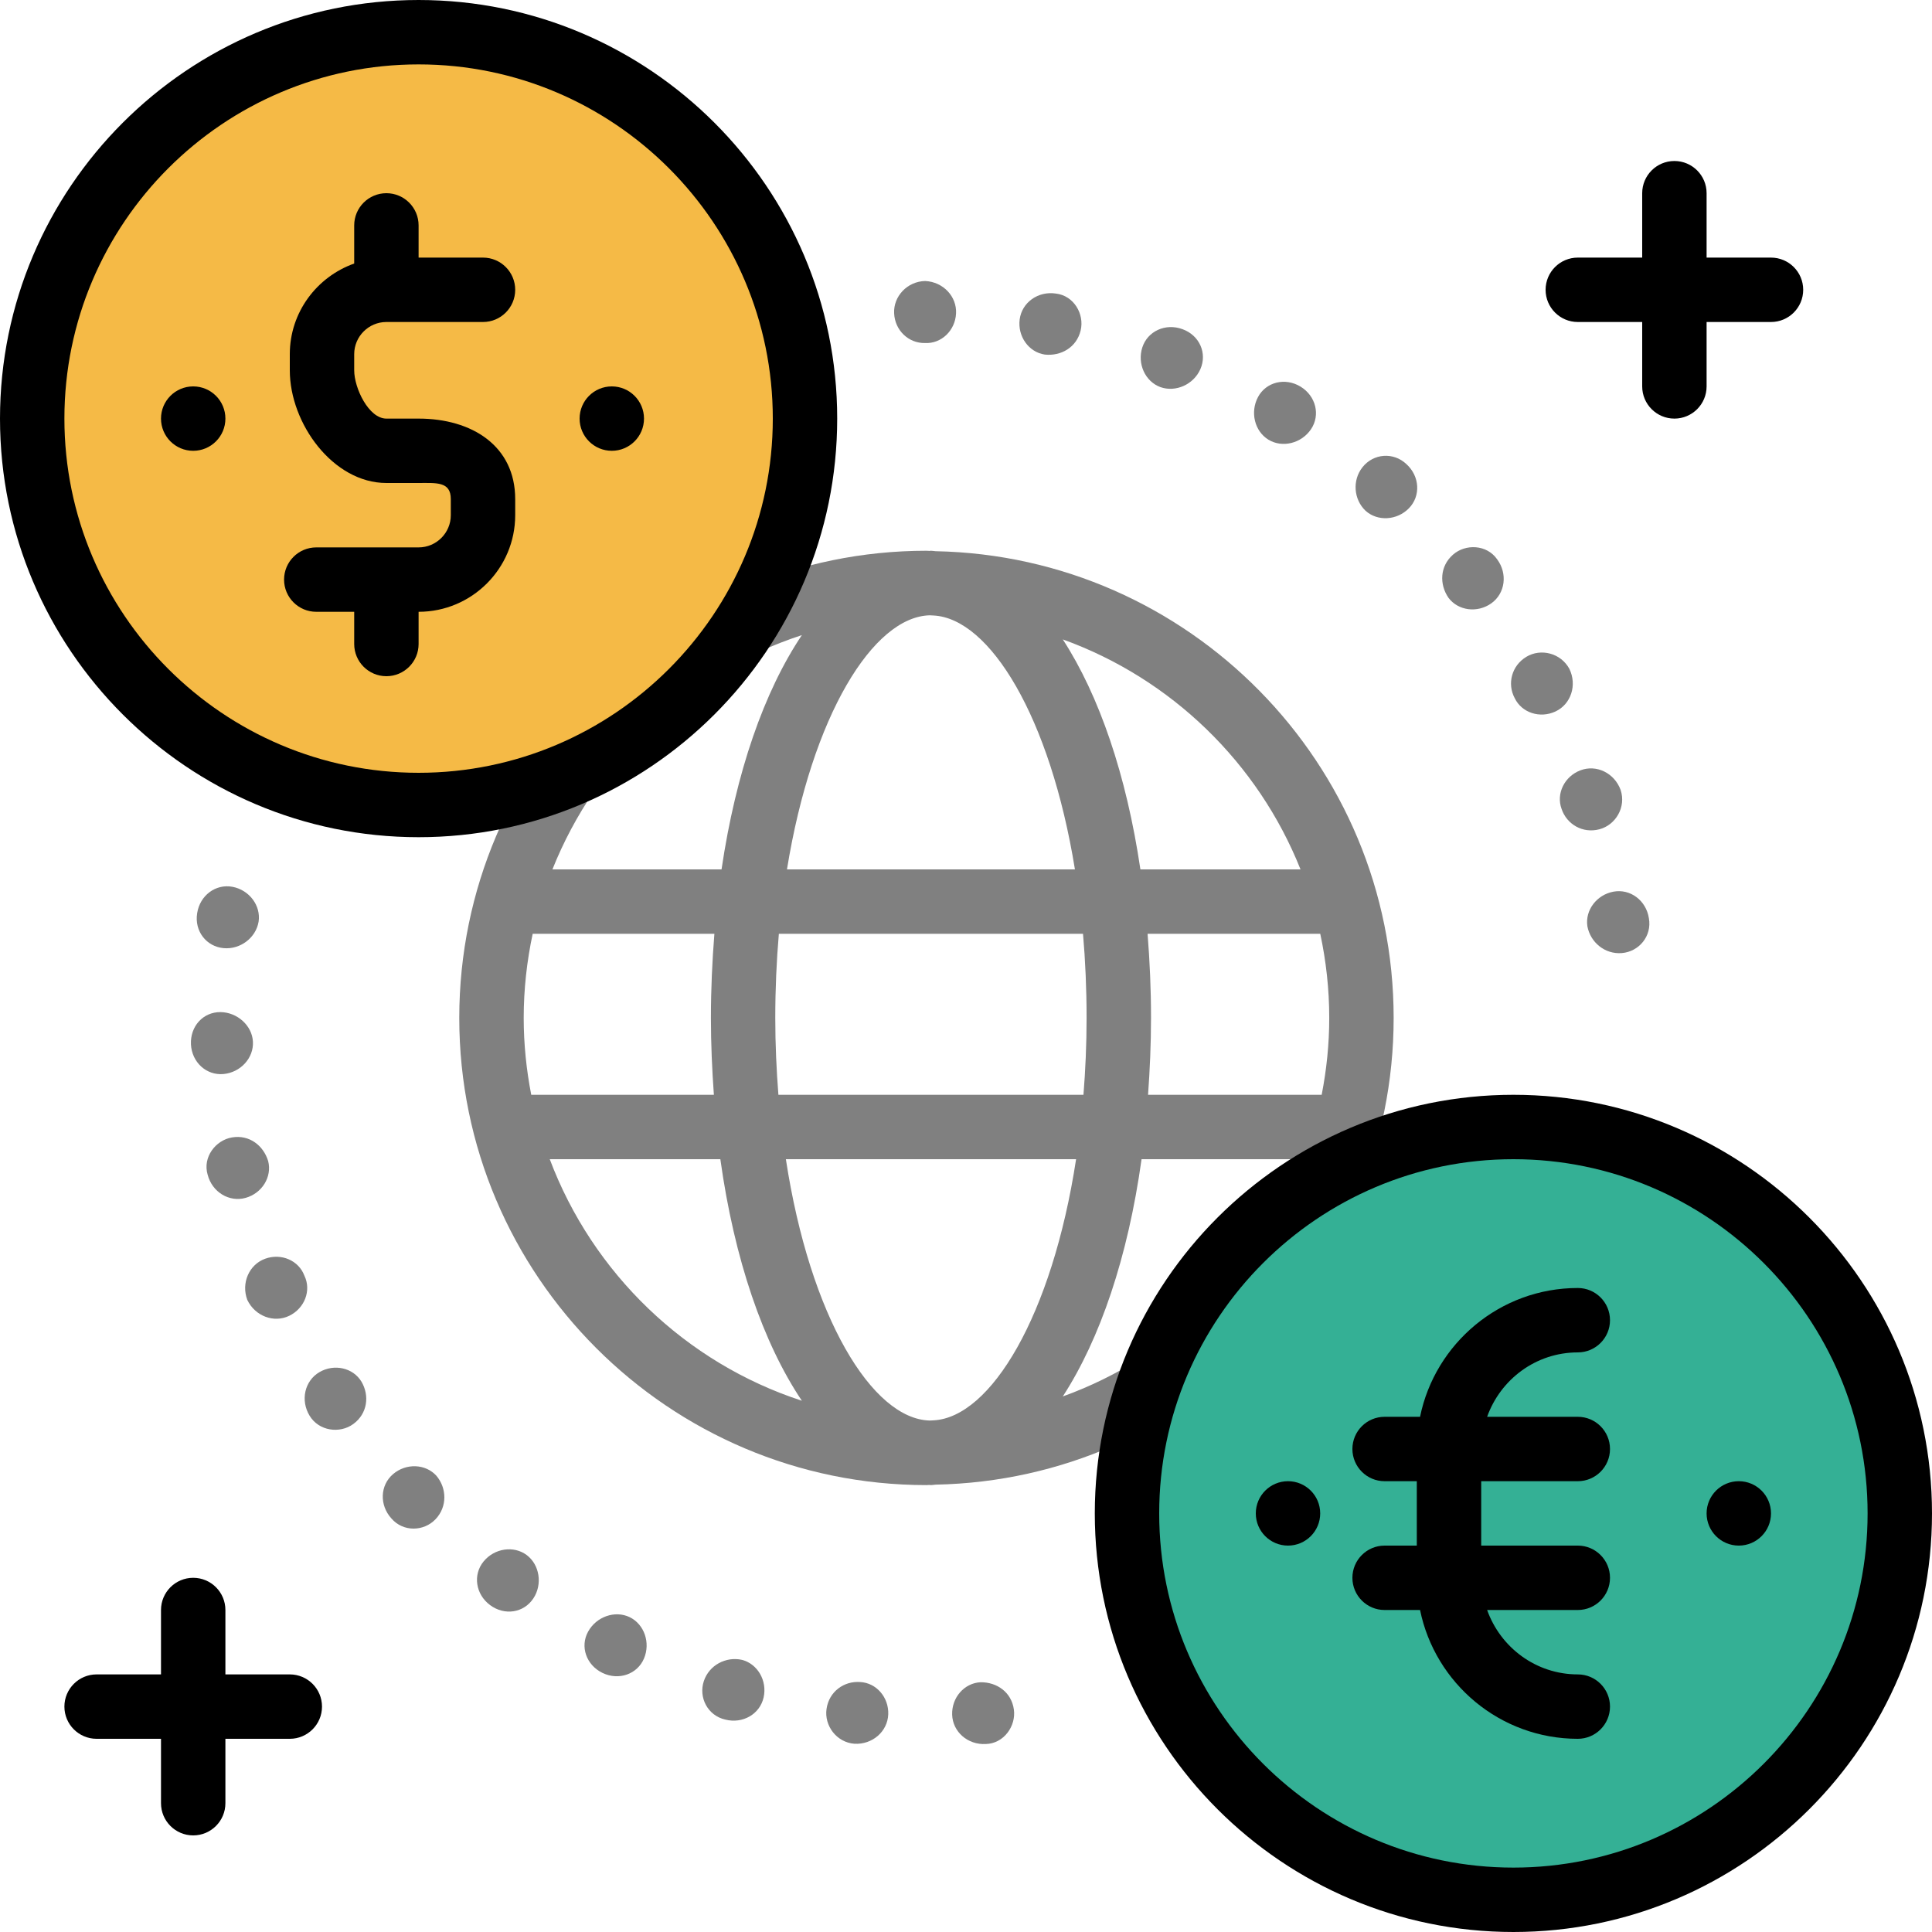
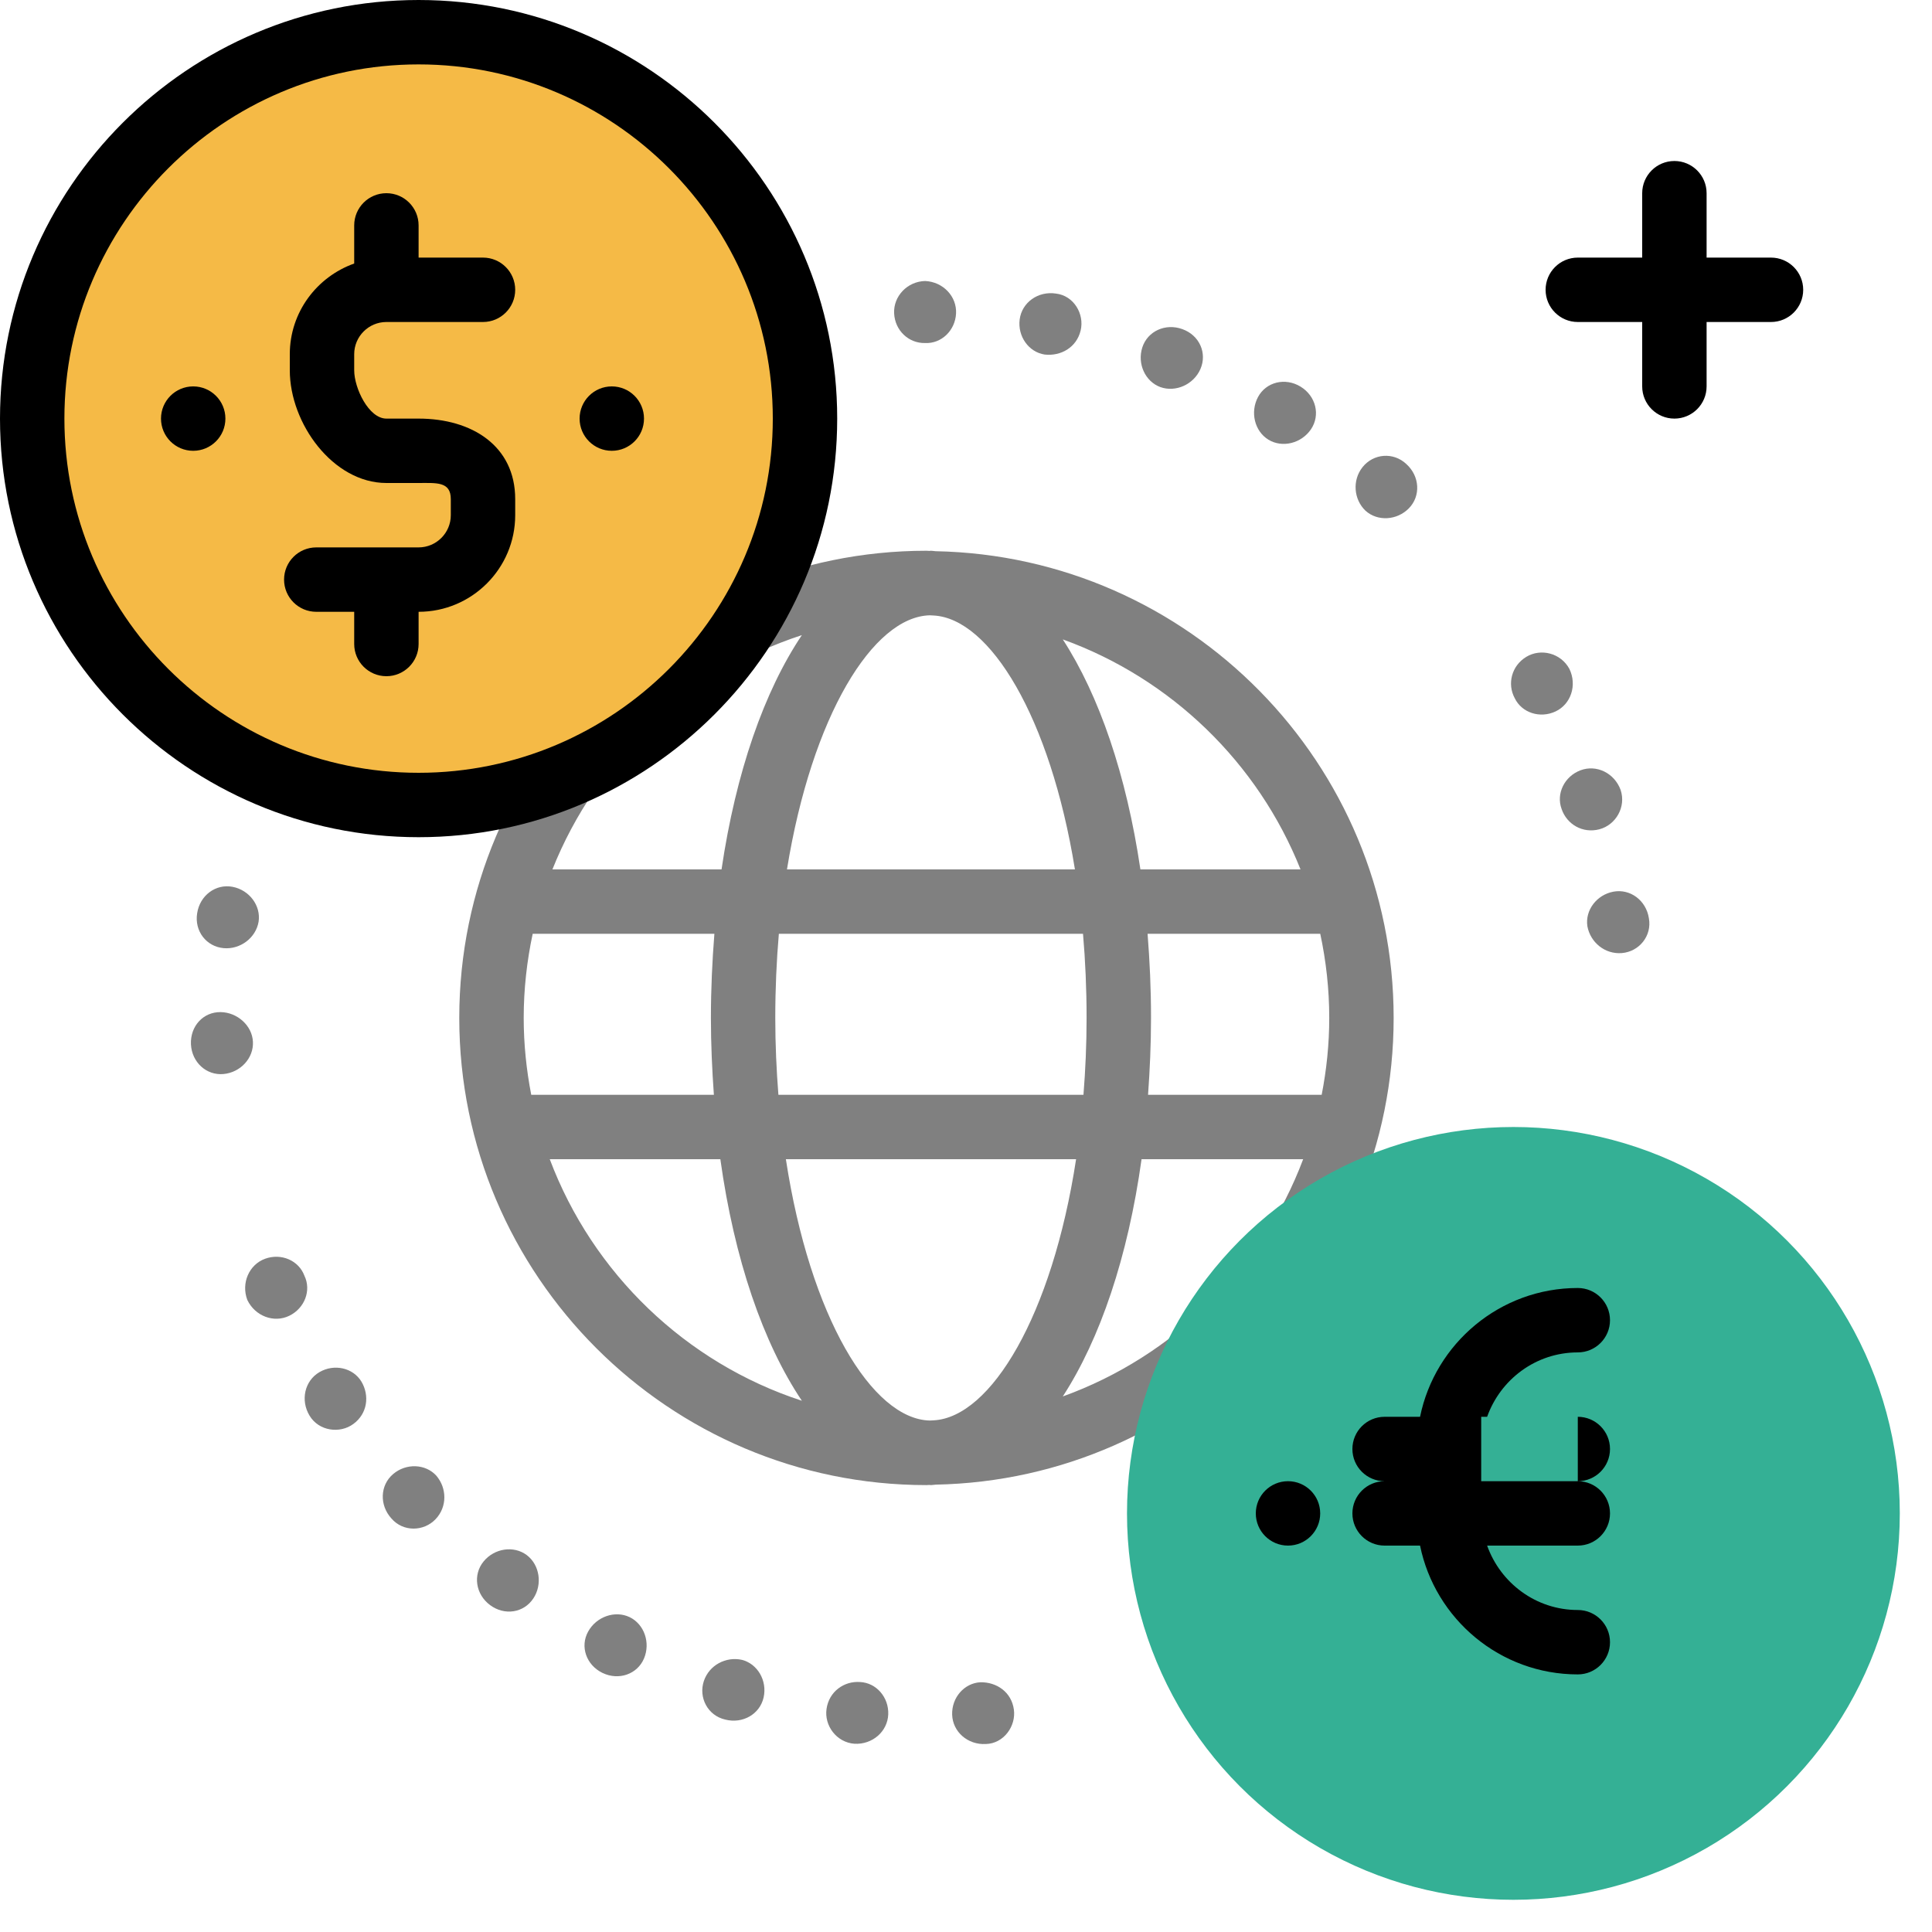
<svg xmlns="http://www.w3.org/2000/svg" version="1.1" id="Layer_1" x="0px" y="0px" viewBox="0 0 480 480" style="enable-background:new 0 0 480 480;" xml:space="preserve">
  <g>
    <path style="fill:#808080;" d="M346.248,252.904c0-63.24-50.864-114.736-113.808-115.96c-0.384-0.016-0.752-0.112-1.144-0.112   c-0.128,0-0.248,0.04-0.376,0.04c-0.248,0-0.488-0.04-0.744-0.04c-64,0-116.072,52.072-116.072,116.072   s52.072,116.064,116.072,116.064c0.248,0,0.496-0.04,0.744-0.04c0.128,0,0.248,0.04,0.376,0.04c0.384,0,0.76-0.096,1.144-0.112   C295.392,367.632,346.248,316.136,346.248,252.904z M231.944,352.88c-0.32,0.008-0.624,0.048-0.944,0.048   c-14.296-0.352-29.752-25.688-35.752-64.928h72.104C261.392,326.92,246.144,352.136,231.944,352.88z M193.392,272   c-0.48-6.136-0.776-12.48-0.776-19.096c0-7.256,0.312-14.232,0.888-20.904h75.568c0.576,6.672,0.888,13.648,0.888,20.904   c0,6.616-0.288,12.968-0.776,19.096H193.392z M130.112,252.904c0-7.168,0.792-14.152,2.232-20.904h45.144   c-0.536,6.76-0.864,13.712-0.864,20.904c0,6.552,0.296,12.896,0.736,19.096h-45.376   C130.784,265.808,130.112,259.44,130.112,252.904z M231,152.872c0.32,0,0.632,0.04,0.944,0.048   c13.976,0.736,28.976,25.184,35.12,63.08H195.52C201.72,177.792,216.92,153.216,231,152.872z M285.112,232h42.904   c1.44,6.744,2.232,13.728,2.232,20.904c0,6.536-0.672,12.912-1.88,19.096h-43.136c0.448-6.2,0.736-12.544,0.736-19.096   C285.976,245.712,285.648,238.76,285.112,232z M323.112,216h-39.784c-3.472-23.496-10.248-43.224-19.28-57.144   C290.976,168.584,312.544,189.488,323.112,216z M199.224,157.792c-9.376,13.96-16.4,34.12-19.96,58.208h-42.016   C148.2,188.528,170.936,167.016,199.224,157.792z M136.584,288h42.384c3.472,24.896,10.64,45.696,20.256,60.016   C170.328,338.584,147.248,316.328,136.584,288z M264.048,346.944c9.264-14.28,16.184-34.64,19.568-58.944h40.152   C313.472,315.36,291.576,336.992,264.048,346.944z" />
    <path style="fill:#808080;" d="M236.56,426.016c-0.144-4.248,3.008-7.864,7.04-8.064c4.048-0.056,7.704,2.456,8.296,6.792   c0.568,4.088-2.504,8.456-6.992,8.552C240.44,433.536,236.696,430.272,236.56,426.016z" />
    <path style="fill:#808080;" d="M205.352,424.568c0.616-4.28,4.32-6.968,8.344-6.672c4.032,0.192,7.16,3.808,6.984,8.056   c-0.176,4.248-3.936,7.52-8.4,7.28C207.816,432.896,204.744,428.704,205.352,424.568z" />
    <path style="fill:#808080;" d="M174.872,417.64c1.344-3.984,5.512-6.128,9.456-5.256c3.904,1,6.32,5.184,5.392,9.336   c-0.928,4.152-5.192,6.616-9.536,5.504C175.816,426.232,173.504,421.72,174.872,417.64z" />
    <path style="fill:#808080;" d="M146.12,405.36c2.056-3.72,6.68-5.328,10.312-3.584c3.632,1.752,5.224,6.352,3.568,10.272   s-6.28,5.528-10.312,3.584C145.656,413.68,144.056,409.08,146.12,405.36z" />
    <path style="fill:#808080;" d="M120.136,387.952c2.688-3.296,7.496-4.016,10.728-1.6c3.224,2.424,3.944,7.28,1.664,10.744   c-2.392,3.648-7.192,4.36-10.776,1.68C118.16,396.104,117.44,391.256,120.136,387.952z" />
    <path style="fill:#808080;" d="M97.648,366.248c3.232-2.768,8.056-2.592,10.768,0.392c2.616,3.088,2.736,7.704-0.192,10.792   c-2.928,3.088-8.064,3.224-10.984-0.184C94.232,373.944,94.416,369.008,97.648,366.248z" />
    <path style="fill:#808080;" d="M79.36,340.904c3.672-2.144,8.352-1.096,10.44,2.36c2.056,3.472,1.504,7.952-2.016,10.52   c-3.344,2.464-8.568,1.776-10.872-2.064C74.592,347.896,75.688,343.056,79.36,340.904z" />
    <path style="fill:#808080;" d="M65.88,312.728c4.008-1.456,8.352,0.44,9.752,4.224c1.76,3.632,0.072,8.08-3.752,9.944   S63.376,327,61.44,322.96C59.872,318.768,61.888,314.176,65.88,312.728z" />
-     <path style="fill:#808080;" d="M57.632,282.592c4.312-0.736,7.808,2,8.992,5.872c1.008,3.904-1.504,8-5.6,9.144   s-8.328-1.44-9.44-5.776C50.312,287.52,53.552,283.28,57.632,282.592z" />
    <path style="fill:#808080;" d="M54.8,251.456c4.16,0.048,7.856,3.352,8.04,7.376c0.208,4.032-3.072,7.616-7.312,8.008   s-7.864-2.912-8.088-7.376C47.24,254.992,50.448,251.408,54.8,251.456z" />
    <path style="fill:#808080;" d="M57.776,220.328c4.176,0.8,7.08,4.68,6.472,8.664c-0.664,3.984-4.512,6.928-8.648,6.576   c-4.344-0.368-7.336-4.264-6.616-8.68C49.656,222.464,53.6,219.528,57.776,220.328z" />
    <path style="fill:#808080;" d="M237.528,77.912c-0.232,4.248-3.688,7.528-7.72,7.312c-4.032,0.088-7.464-3.096-7.664-7.376   c-0.208-4.224,3.256-7.936,7.72-8.032C234.328,70.032,237.76,73.664,237.528,77.912z" />
    <path style="fill:#808080;" d="M268.488,82.088c-1.008,4.232-4.904,6.44-8.928,6c-3.984-0.6-6.768-4.52-6.224-8.736   c0.552-4.216,4.584-7.096,9.008-6.416C266.808,73.456,269.456,78.04,268.488,82.088z" />
    <path style="fill:#808080;" d="M298.224,91.728c-1.672,3.792-6.12,5.8-9.92,4.448c-3.784-1.384-5.8-5.8-4.504-9.848   s5.76-6.096,9.968-4.552C297.992,83.288,299.984,87.736,298.224,91.728z" />
    <path style="fill:#808080;" d="M325.712,106.648c-2.384,3.52-7.12,4.688-10.56,2.6c-3.448-2.096-4.608-6.84-2.608-10.6   c2.008-3.752,6.736-4.92,10.56-2.6C326.936,98.376,328.096,103.128,325.712,106.648z" />
    <path style="fill:#808080;" d="M350.04,126.28c-2.976,3.04-7.808,3.312-10.792,0.6c-2.92-2.792-3.328-7.544-0.736-10.808   c2.696-3.4,7.672-3.84,10.92-0.752C352.744,118.328,353.016,123.24,350.04,126.28z" />
-     <path style="fill:#808080;" d="M370.512,149.896c-3.464,2.464-8.24,1.848-10.648-1.384c-2.288-3.336-2.152-7.824,1.112-10.696   c3.12-2.752,8.4-2.552,10.968,1.12C374.616,142.52,373.976,147.432,370.512,149.896z" />
    <path style="fill:#808080;" d="M386.464,176.76c-3.856,1.808-8.392,0.328-10.136-3.304c-1.912-3.544-0.792-8.048,2.888-10.272   c3.6-2.176,8.576-0.936,10.696,3C391.864,170.216,390.312,174.952,386.464,176.76z" />
    <path style="fill:#808080;" d="M397.368,206.032c-4.176,1.104-8.12-1.248-9.4-5.064c-1.392-3.784,0.712-8.08,4.688-9.584   c3.976-1.512,8.448,0.672,9.984,4.88C404.056,200.512,401.416,204.968,397.368,206.032z" />
    <path style="fill:#808080;" d="M402.912,236.792c-4.192,0.328-7.784-2.672-8.528-6.648c-0.616-3.984,2.296-7.84,6.48-8.616   c4.184-0.768,8.128,2.192,8.8,6.616C410.456,232.56,407.2,236.456,402.912,236.792z" />
  </g>
  <path d="M440,64h-16V48c0-4.416-3.584-8-8-8s-8,3.584-8,8v16h-16c-4.416,0-8,3.584-8,8s3.584,8,8,8h16v16c0,4.416,3.584,8,8,8  s8-3.584,8-8V80h16c4.416,0,8-3.584,8-8S444.416,64,440,64z" />
-   <path d="M72,416H56v-16c0-4.416-3.584-8-8-8s-8,3.584-8,8v16H24c-4.416,0-8,3.584-8,8s3.584,8,8,8h16v16c0,4.416,3.584,8,8,8  s8-3.584,8-8v-16h16c4.416,0,8-3.584,8-8S76.416,416,72,416z" />
  <circle style="fill:#F5BA46;" cx="104" cy="104" r="96" />
  <path d="M104,208C46.656,208,0,161.344,0,104S46.656,0,104,0s104,46.656,104,104S161.344,208,104,208z M104,16  c-48.52,0-88,39.48-88,88s39.48,88,88,88s88-39.48,88-88S152.52,16,104,16z" />
  <path d="M104,104h-8c-4.408,0-8-7.592-8-12v-4c0-4.408,3.592-8,8-8h24c4.416,0,8-3.584,8-8s-3.584-8-8-8h-16v-8c0-4.416-3.584-8-8-8  s-8,3.584-8,8v9.472C78.712,68.784,72,77.584,72,88v4c0,13.232,10.768,28,24,28h8c4.408,0,8-0.408,8,4v4c0,4.408-3.592,8-8,8H78.576  c-4.416,0-8,3.584-8,8s3.584,8,8,8H88v8c0,4.416,3.584,8,8,8s8-3.584,8-8v-8c13.232,0,24-10.768,24-24v-4  C128,110.768,117.232,104,104,104z" />
  <circle cx="48" cy="104" r="8" />
  <circle cx="152" cy="104" r="8" />
  <circle style="fill:#34B095;" cx="376" cy="376" r="96" />
-   <path d="M376,480c-57.344,0-104-46.656-104-104s46.656-104,104-104s104,46.656,104,104S433.344,480,376,480z M376,288  c-48.52,0-88,39.48-88,88s39.48,88,88,88s88-39.48,88-88S424.52,288,376,288z" />
  <circle cx="320" cy="376" r="8" />
-   <circle cx="432" cy="376" r="8" />
-   <path d="M392,368c4.416,0,8-3.584,8-8s-3.584-8-8-8h-22.528c3.312-9.288,12.112-16,22.528-16c4.416,0,8-3.584,8-8s-3.584-8-8-8  c-19.312,0-35.472,13.768-39.192,32H344c-4.416,0-8,3.584-8,8s3.584,8,8,8h8v16h-8c-4.416,0-8,3.584-8,8s3.584,8,8,8h8.808  c3.72,18.232,19.872,32,39.192,32c4.416,0,8-3.584,8-8s-3.584-8-8-8c-10.416,0-19.216-6.712-22.528-16H392c4.416,0,8-3.584,8-8  s-3.584-8-8-8h-24v-16H392z" />
+   <path d="M392,368c4.416,0,8-3.584,8-8s-3.584-8-8-8h-22.528c3.312-9.288,12.112-16,22.528-16c4.416,0,8-3.584,8-8s-3.584-8-8-8  c-19.312,0-35.472,13.768-39.192,32H344c-4.416,0-8,3.584-8,8s3.584,8,8,8h8h-8c-4.416,0-8,3.584-8,8s3.584,8,8,8h8.808  c3.72,18.232,19.872,32,39.192,32c4.416,0,8-3.584,8-8s-3.584-8-8-8c-10.416,0-19.216-6.712-22.528-16H392c4.416,0,8-3.584,8-8  s-3.584-8-8-8h-24v-16H392z" />
  <g>
</g>
  <g>
</g>
  <g>
</g>
  <g>
</g>
  <g>
</g>
  <g>
</g>
  <g>
</g>
  <g>
</g>
  <g>
</g>
  <g>
</g>
  <g>
</g>
  <g>
</g>
  <g>
</g>
  <g>
</g>
  <g>
</g>
</svg>